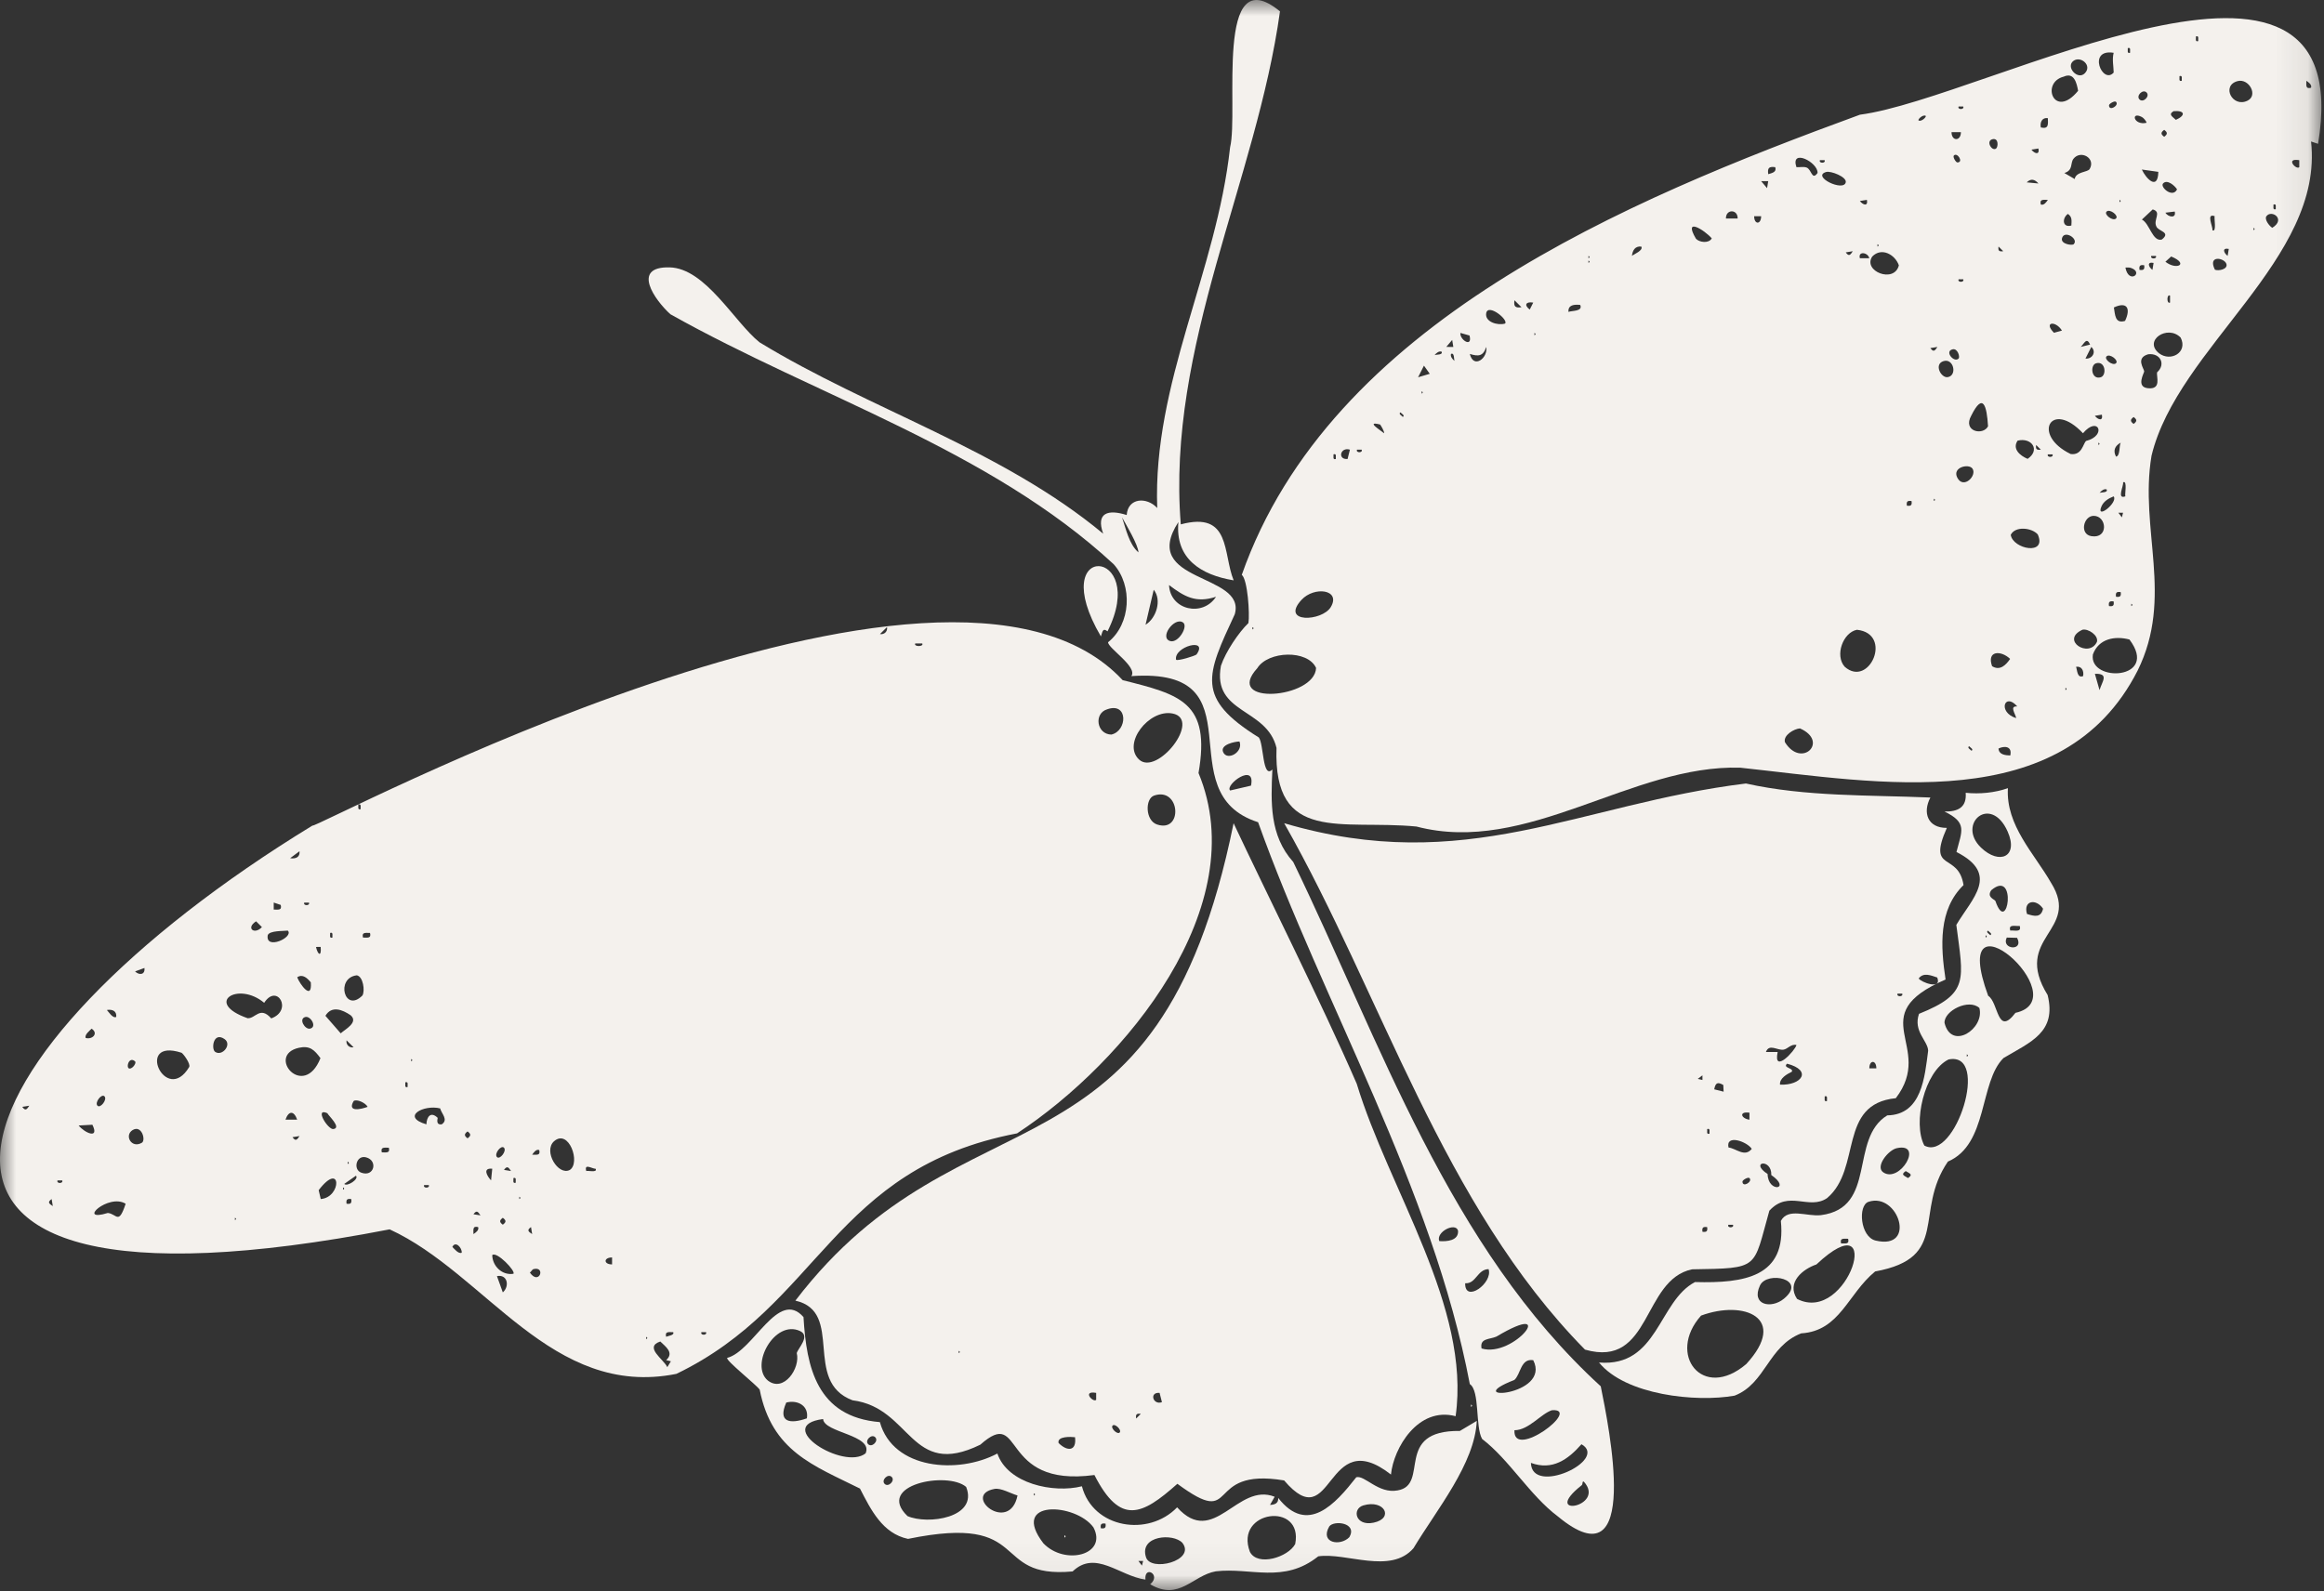
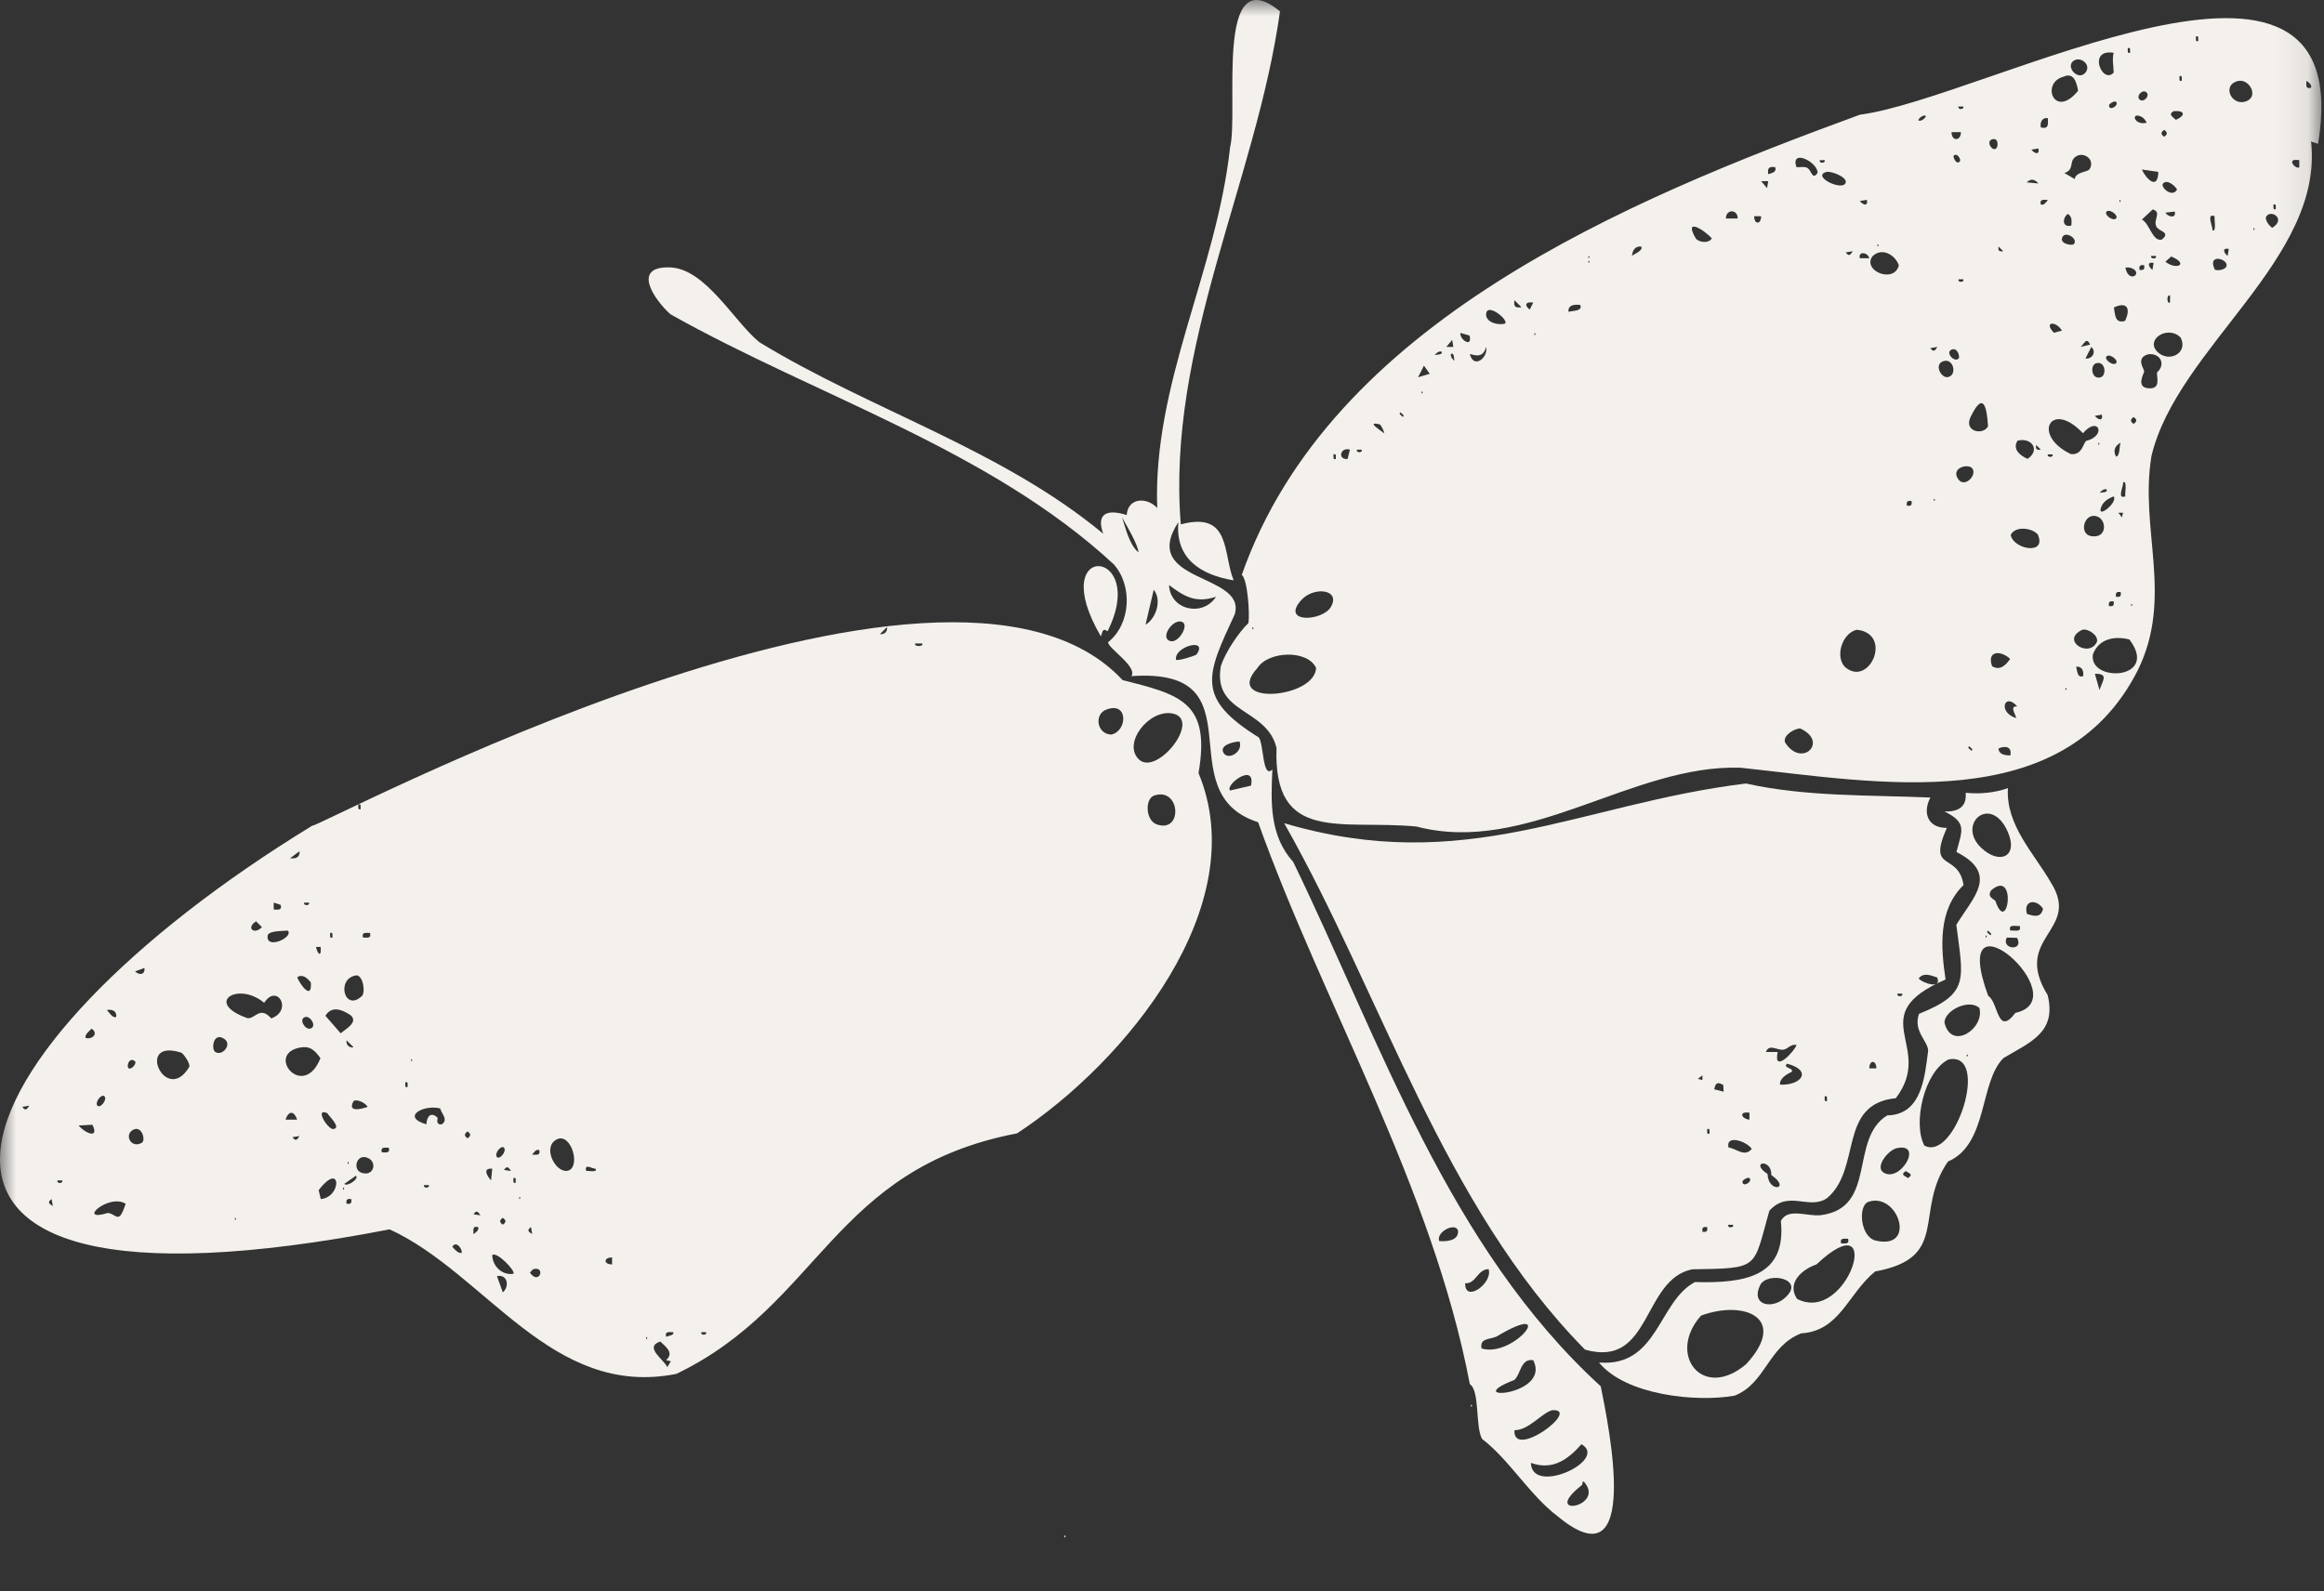
<svg xmlns="http://www.w3.org/2000/svg" width="73" height="50" viewBox="0 0 73 50" fill="none">
  <rect x="0" y="0" width="73" height="50" fill="#333333" stroke="none" />
  <g clip-path="url(#clip0_3748_4428)">
    <mask id="mask0_3748_4428" style="mask-type:luminance" maskUnits="userSpaceOnUse" x="0" y="0" width="73" height="50">
      <path d="M72.919 0H0V49.961H72.919V0Z" fill="white" />
    </mask>
    <g mask="url(#mask0_3748_4428)">
      <path d="M20.925 42.736C21.183 42.504 20.913 42.318 20.741 42.151C20.217 42.327 20.852 42.713 20.961 42.957L21.073 42.773L20.925 42.736ZM20.297 42.004V42.077C20.345 42.053 20.345 42.028 20.297 42.004ZM22.178 41.858H22.032C21.988 41.964 22.222 41.964 22.178 41.858ZM21.145 41.858C21.019 41.86 20.877 41.82 20.925 42.004C20.972 41.974 21.197 41.957 21.145 41.858ZM15.61 40.097L15.794 40.608C16.015 40.415 15.942 40.03 15.61 40.097ZM16.754 39.877C16.723 39.885 16.681 39.959 16.644 39.986C16.94 40.404 17.153 39.774 16.754 39.877ZM19.226 39.51C18.955 39.511 18.955 39.728 19.226 39.729V39.51ZM16.126 40.023C16.214 39.947 15.6 39.305 15.462 39.437C15.469 39.782 15.772 40.08 16.126 40.023ZM14.502 39.362C14.523 39.218 14.308 38.972 14.209 39.18C14.268 39.236 14.4 39.407 14.502 39.362ZM16.716 38.776L16.68 38.556C16.539 38.655 16.598 38.698 16.716 38.776ZM15.019 38.556C14.834 38.508 14.874 38.651 14.872 38.776C14.94 38.731 15.055 38.654 15.019 38.556ZM15.794 38.264C15.683 38.346 15.683 38.399 15.794 38.481C15.905 38.399 15.905 38.346 15.794 38.264ZM7.379 38.263V38.336C7.427 38.311 7.427 38.287 7.379 38.263ZM15.093 38.188C15.014 38.071 14.971 38.013 14.872 38.153L15.093 38.188ZM3.947 37.823C3.408 37.486 2.385 38.42 3.388 38.112C3.674 38.145 3.724 38.499 3.947 37.823ZM11.033 37.676C10.902 37.657 10.867 37.693 10.886 37.822C11.016 37.841 11.052 37.806 11.033 37.676ZM1.658 37.896L1.622 37.676C1.481 37.775 1.54 37.818 1.658 37.896ZM16.311 37.602V37.676C16.359 37.651 16.359 37.627 16.311 37.602ZM10.775 37.309V37.382C10.823 37.358 10.823 37.333 10.775 37.309ZM13.469 37.236H13.322C13.278 37.342 13.512 37.342 13.469 37.236ZM1.954 37.09H1.807C1.763 37.196 1.997 37.196 1.954 37.09ZM16.199 37.162C16.19 37.104 16.235 36.98 16.127 37.016C16.136 37.074 16.091 37.197 16.199 37.162ZM10.075 37.675C10.741 37.621 10.731 36.454 10.01 37.396L10.075 37.675ZM11.18 36.942L10.813 37.2C10.903 37.297 11.289 37.042 11.18 36.942ZM15.462 36.722C15.142 36.691 15.307 36.964 15.425 37.088L15.462 36.722ZM18.709 36.723C18.593 36.724 18.345 36.54 18.415 36.795C18.46 36.773 18.776 36.856 18.709 36.723ZM16.052 36.795C15.973 36.677 15.931 36.619 15.831 36.759L16.052 36.795ZM10.922 36.502V36.575C10.97 36.551 10.97 36.526 10.922 36.502ZM11.347 36.846C11.754 36.996 11.882 36.464 11.498 36.364C11.19 36.283 11.081 36.749 11.347 36.846ZM16.938 36.135C16.84 36.1 16.762 36.214 16.717 36.281C16.843 36.279 16.985 36.319 16.938 36.135ZM15.831 36.062C15.74 35.966 15.515 36.254 15.61 36.355C15.7 36.451 15.925 36.163 15.831 36.062ZM12.214 36.062C12.088 36.065 11.945 36.025 11.993 36.208C12.119 36.205 12.262 36.246 12.214 36.062ZM17.4 35.862C17.062 36.172 17.531 36.948 17.896 36.762C18.249 36.545 17.869 35.447 17.4 35.862ZM9.409 35.696L9.188 35.731C9.288 35.871 9.331 35.813 9.409 35.696ZM14.687 35.55C14.576 35.632 14.576 35.685 14.687 35.767C14.798 35.685 14.798 35.632 14.687 35.55ZM4.455 35.907C4.588 35.83 4.452 35.333 4.165 35.508C3.897 35.673 4.127 36.098 4.455 35.907ZM2.902 35.34L2.471 35.364C2.656 35.597 3.134 35.807 2.902 35.34ZM10.282 34.977C9.859 34.789 10.309 35.514 10.478 35.475C10.734 35.431 10.313 35.052 10.282 34.977ZM9.335 35.181C9.233 34.893 9.068 34.894 8.967 35.181H9.335ZM13.826 34.827C13.311 34.697 12.579 35.088 13.394 35.328C13.403 35.082 13.534 34.916 13.747 35.122C13.758 35.133 13.668 35.352 13.874 35.328C14.094 35.185 13.869 34.995 13.826 34.827ZM0.921 34.742L0.7 34.778C0.799 34.918 0.842 34.859 0.921 34.742ZM11.108 34.596C10.896 34.962 11.348 34.851 11.548 34.778C11.485 34.653 11.204 34.523 11.108 34.596ZM3.282 34.448C3.192 34.352 2.967 34.64 3.061 34.741C3.152 34.837 3.377 34.549 3.282 34.448ZM12.804 34.154C12.794 34.097 12.84 33.973 12.731 34.008C12.741 34.066 12.696 34.19 12.804 34.154ZM4.242 33.348C4.005 33.141 3.909 33.742 4.169 33.531C4.225 33.486 4.279 33.381 4.242 33.348ZM12.915 33.274V33.348C12.963 33.323 12.963 33.299 12.915 33.274ZM5.699 33.077C4.22 32.597 5.21 34.747 5.941 33.529C6 33.432 5.747 33.093 5.699 33.077ZM9.389 32.922C8.345 33.154 9.537 34.573 10.066 33.248C9.876 32.99 9.735 32.846 9.389 32.922ZM11.107 32.907L10.886 32.688C10.861 32.821 10.967 32.931 11.107 32.907ZM6.757 33.049C6.979 33.205 7.299 32.817 7.051 32.647C6.699 32.406 6.629 32.959 6.757 33.049ZM2.692 32.614C2.91 32.672 3.1 32.464 2.877 32.322C2.82 32.382 2.647 32.513 2.692 32.614ZM9.595 31.954C9.367 32.005 9.576 32.357 9.74 32.32C9.968 32.27 9.759 31.918 9.595 31.954ZM3.651 31.953C3.67 31.769 3.534 31.706 3.357 31.735C3.415 31.795 3.541 32.006 3.651 31.953ZM11.013 31.899C10.753 31.721 10.416 31.591 10.222 31.917L10.702 32.468C10.836 32.345 11.273 32.122 11.013 31.899ZM8.298 31.509C7.479 30.822 6.392 31.507 7.778 31.993C8.022 32.012 8.166 31.598 8.52 31.999C9.209 31.749 8.706 30.881 8.298 31.509ZM11.385 31.278C11.469 31.133 11.409 30.681 11.207 30.645C10.531 30.725 10.823 31.845 11.385 31.278ZM9.763 30.866C9.657 30.739 9.508 30.59 9.336 30.707C9.414 30.92 9.809 31.463 9.763 30.866ZM4.537 30.414L4.242 30.523C4.374 30.651 4.564 30.63 4.537 30.414ZM10.073 29.753L9.926 29.754C9.982 30.008 10.103 30.074 10.073 29.753ZM11.623 29.314C11.498 29.316 11.354 29.276 11.402 29.459C11.528 29.457 11.671 29.497 11.623 29.314ZM10.442 29.459C10.432 29.402 10.477 29.278 10.37 29.314C10.379 29.371 10.334 29.495 10.442 29.459ZM9.04 29.24C8.921 29.258 8.464 29.233 8.41 29.385C8.329 29.867 9.243 29.446 9.04 29.24ZM8.044 28.948C7.71 29.163 7.995 29.382 8.227 29.13L8.044 28.948ZM9.704 28.36H9.557C9.513 28.466 9.748 28.466 9.704 28.36ZM8.818 28.433L8.598 28.359L8.598 28.579C8.723 28.576 8.866 28.617 8.818 28.433ZM9.114 26.965C9.291 26.994 9.428 26.931 9.408 26.746L9.114 26.965ZM11.328 25.425C11.318 25.367 11.363 25.244 11.255 25.279C11.265 25.337 11.22 25.46 11.328 25.425ZM36.252 24.997C35.965 25.095 35.971 25.784 36.347 25.907C37.168 26.177 37.075 24.717 36.252 24.997ZM35.779 23.865C36.344 24.393 37.766 22.596 36.828 22.418C36.088 22.277 35.244 23.364 35.779 23.865ZM34.78 22.286C34.354 22.412 34.443 23.07 34.908 23.081C35.415 22.969 35.444 22.053 34.78 22.286ZM28.969 20.218H28.749C28.691 20.326 29.027 20.326 28.969 20.218ZM27.641 19.923C27.781 19.947 27.887 19.837 27.862 19.703L27.641 19.923ZM35.264 21.371C37.071 21.825 38.036 22.059 37.647 24.289C39.383 28.466 35.365 33.366 31.948 35.611C26.147 36.721 25.779 40.986 21.246 43.168C17.326 43.953 15.266 40.017 12.239 38.627C-5.649 42.096 -1.683 32.961 9.816 25.939C9.81 26.119 29.691 15.38 35.264 21.371Z" fill="#F4F1ED" />
      <path d="M63.145 23.738C63.211 23.454 62.976 23.423 62.776 23.519C62.787 23.714 62.992 23.732 63.145 23.738ZM61.852 23.446C61.78 23.497 61.892 23.547 61.928 23.59C62.001 23.542 61.893 23.493 61.852 23.446ZM56.54 22.887C56.353 22.9 56.009 23.101 56.067 23.32C56.587 24.158 57.466 23.297 56.54 22.887ZM63.366 22.197C62.969 21.739 62.738 22.379 63.33 22.564C63.321 22.445 63.102 22.176 63.366 22.197ZM64.879 21.611V21.684C64.927 21.66 64.927 21.635 64.879 21.611ZM65.949 21.684C66.028 21.412 66.264 21.158 65.803 21.171L65.949 21.684ZM65.433 21.244C65.466 21.084 65.391 20.922 65.212 20.951C65.252 21.061 65.244 21.316 65.433 21.244ZM39.494 20.994C38.41 22.181 41.303 21.956 41.34 20.987C41.076 20.408 39.833 20.45 39.494 20.994ZM62.574 20.932C62.821 21.085 63.005 20.9 63.141 20.703C62.852 20.427 62.4 20.439 62.574 20.932ZM66.889 20.094C66.43 19.973 65.923 20.066 65.74 20.564C65.604 21.458 67.846 21.369 66.889 20.094ZM65.412 19.787C64.706 20.113 65.62 20.696 65.868 20.167C65.922 19.961 65.587 19.743 65.412 19.787ZM58.329 19.788C57.893 19.872 57.626 20.593 57.944 20.949C58.713 21.632 59.477 19.912 58.329 19.788ZM39.34 19.704V19.777C39.388 19.753 39.388 19.728 39.34 19.704ZM66.946 18.97V19.044C66.994 19.019 66.994 18.995 66.946 18.97ZM66.392 18.897C66.262 18.878 66.226 18.914 66.246 19.043C66.376 19.062 66.412 19.027 66.392 18.897ZM66.614 18.604C66.484 18.585 66.448 18.62 66.467 18.75C66.597 18.769 66.633 18.733 66.614 18.604ZM40.88 18.85C40.208 19.587 41.533 19.531 41.804 19.071C42.128 18.52 41.279 18.413 40.88 18.85ZM64.009 16.792C63.823 16.581 63.303 16.519 63.16 16.805C63.227 17.257 64.308 17.464 64.009 16.792ZM65.766 16.208C65.446 16.207 65.311 16.785 65.694 16.847C66.241 16.934 66.179 16.209 65.766 16.208ZM66.688 16.11L66.54 16.11L66.651 16.256L66.688 16.11ZM60.044 15.743C59.914 15.724 59.878 15.759 59.898 15.889C60.028 15.908 60.064 15.872 60.044 15.743ZM60.746 15.669V15.742C60.794 15.718 60.794 15.694 60.746 15.669ZM66.392 15.596C66.233 15.66 66.079 15.749 66.009 15.913C65.824 16.35 66.544 15.786 66.392 15.596ZM66.171 15.377C66.087 15.349 65.999 15.427 65.951 15.487C66.002 15.463 66.224 15.487 66.171 15.377ZM66.761 15.595C66.733 15.559 66.833 15.072 66.689 15.156C66.714 15.259 66.479 15.702 66.761 15.595ZM61.957 14.723C61.842 14.558 61.313 14.681 61.481 15.008C61.674 15.385 62.11 14.943 61.957 14.723ZM64.473 14.276H64.326C64.283 14.382 64.517 14.382 64.473 14.276ZM41.96 14.422C41.95 14.364 41.996 14.24 41.887 14.276C41.897 14.333 41.852 14.457 41.96 14.422ZM42.772 14.129H42.625C42.582 14.236 42.816 14.236 42.772 14.129ZM42.403 14.129C42.1 14.034 42.004 14.448 42.329 14.422L42.403 14.129ZM64.105 14.128L63.958 13.982C63.938 14.112 63.974 14.147 64.105 14.128ZM66.614 13.909C66.43 14.008 66.367 14.159 66.468 14.348C66.602 14.324 66.56 14.015 66.614 13.909ZM65.913 13.909V13.982C65.961 13.957 65.961 13.933 65.913 13.909ZM63.376 13.845C63.201 14.104 63.449 14.317 63.69 14.418C64.097 14.142 63.82 13.737 63.376 13.845ZM43.35 13.338C42.861 13.216 43.406 13.544 43.474 13.614C43.498 13.568 43.362 13.346 43.35 13.338ZM67.02 13.103C66.909 13.185 66.909 13.238 67.02 13.32C67.131 13.238 67.131 13.185 67.02 13.103ZM65.429 13.613C64.426 12.547 63.804 13.668 65.044 14.266C65.398 14.314 65.433 13.936 65.527 13.855C66.19 13.685 65.907 13.047 65.429 13.613ZM66.023 13.029L65.803 13.065C65.896 13.189 66.067 13.246 66.023 13.029ZM43.99 12.957C43.917 13.007 44.029 13.057 44.065 13.1C44.138 13.052 44.031 13.003 43.99 12.957ZM61.921 13.057C61.638 13.56 62.293 13.697 62.447 13.394C62.407 12.741 62.289 12.32 61.921 13.057ZM44.655 12.295V12.368C44.703 12.344 44.703 12.319 44.655 12.295ZM44.544 11.854L44.911 11.745L44.728 11.489L44.544 11.854ZM65.84 11.415C65.644 11.473 65.691 11.942 65.986 11.854C66.182 11.796 66.136 11.327 65.84 11.415ZM61.051 11.346C60.736 11.441 60.971 11.883 61.18 11.85C61.488 11.801 61.367 11.25 61.051 11.346ZM66.466 11.414C66.563 11.325 66.273 11.101 66.172 11.195C66.075 11.284 66.365 11.508 66.466 11.414ZM67.478 11.131C67.069 11.25 67.352 11.585 67.352 11.671C67.352 11.717 67.088 12.154 67.461 12.197C67.91 12.249 67.727 11.836 67.758 11.698C68.038 11.448 67.862 11.087 67.478 11.131ZM45.578 11.121C45.551 11.205 45.629 11.293 45.689 11.34C45.665 11.29 45.69 11.069 45.578 11.121ZM45.282 11.049C45.198 11.021 45.109 11.099 45.062 11.158C45.112 11.135 45.334 11.159 45.282 11.049ZM61.521 11.267C61.574 11.214 61.493 10.941 61.338 10.975C61.065 11.034 61.378 11.409 61.521 11.267ZM65.507 11.267C65.721 11.288 65.862 11.056 65.691 10.901L65.507 11.267ZM60.857 10.902L60.636 10.937C60.736 11.077 60.778 11.019 60.857 10.902ZM46.169 11.121C46.286 11.606 46.749 11.245 46.684 10.901C46.59 11.196 46.439 11.205 46.169 11.121ZM65.654 10.827C65.541 10.58 65.471 10.792 65.359 10.9L65.654 10.827ZM45.651 10.901L45.615 10.681L45.43 10.9L45.651 10.901ZM67.817 11.099C68.183 11.382 68.734 11.071 68.497 10.607C68.087 10.187 67.319 10.7 67.817 11.099ZM48.198 10.461V10.534C48.246 10.51 48.246 10.485 48.198 10.461ZM46.16 10.542L45.873 10.461C45.848 10.681 46.262 10.939 46.16 10.542ZM64.769 10.387C64.565 10.061 64.182 10.117 64.518 10.456L64.769 10.387ZM47.275 10.167C47.399 10.058 46.742 9.521 46.684 9.839C46.634 10.117 47.047 10.235 47.275 10.167ZM66.751 10.083C66.934 9.701 66.823 9.462 66.4 9.661C66.44 9.885 66.43 10.18 66.751 10.083ZM49.637 9.581C49.455 9.561 49.248 9.576 49.268 9.8C49.375 9.756 49.727 9.79 49.637 9.581ZM48.161 9.508C47.943 9.47 47.854 9.575 48.051 9.727L48.161 9.508ZM47.792 9.653L47.571 9.434C47.542 9.63 47.596 9.682 47.792 9.653ZM68.164 9.507V9.288C68.055 9.23 68.055 9.564 68.164 9.507ZM61.668 8.775H61.522C61.478 8.881 61.712 8.881 61.668 8.775ZM66.762 8.407C66.866 8.949 67.356 8.562 66.935 8.418C66.879 8.399 66.82 8.406 66.762 8.407ZM67.352 8.334C67.222 8.315 67.186 8.35 67.205 8.48C67.335 8.499 67.371 8.464 67.352 8.334ZM67.647 8.261C67.428 8.218 67.486 8.387 67.611 8.48L67.647 8.261ZM49.895 8.187V8.26C49.943 8.236 49.943 8.211 49.895 8.187ZM69.573 8.474C69.686 8.521 69.98 8.463 69.936 8.298C69.883 8.101 69.335 7.996 69.573 8.474ZM68.2 8.059L68.018 8.224C68.368 8.501 68.773 8.296 68.2 8.059ZM67.721 8.041H67.574C67.53 8.147 67.765 8.147 67.721 8.041ZM49.895 8.04V8.113C49.943 8.089 49.943 8.065 49.895 8.04ZM58.716 8.113C58.678 7.929 58.357 7.881 58.421 8.113L58.716 8.113ZM58.81 8.06C58.503 8.519 59.502 8.917 59.646 8.337C59.529 8.001 59.104 7.758 58.81 8.06ZM58.199 7.894L57.978 7.93C58.078 8.07 58.121 8.011 58.199 7.894ZM70.009 7.821C69.79 7.777 69.848 7.947 69.973 8.04L70.009 7.821ZM62.924 7.893L62.777 7.747C62.757 7.877 62.793 7.912 62.924 7.893ZM51.556 7.747C51.358 7.727 51.282 7.867 51.261 8.04C51.326 7.984 51.623 7.873 51.556 7.747ZM58.974 7.673V7.747C59.023 7.722 59.023 7.698 58.974 7.673ZM65.138 7.673C65.306 7.505 64.833 7.21 64.769 7.491C64.728 7.671 65.09 7.721 65.138 7.673ZM70.785 7.16V7.233C70.833 7.209 70.833 7.184 70.785 7.16ZM53.273 7.502C53.378 7.616 53.676 7.658 53.769 7.49C53.546 7.23 52.859 6.8 53.273 7.502ZM69.567 6.793C69.284 6.685 69.519 7.131 69.494 7.233C69.638 7.319 69.538 6.828 69.567 6.793ZM55.32 6.793H55.1C55.101 7.062 55.319 7.062 55.32 6.793ZM71.191 6.794C71.121 6.89 71.278 7.099 71.375 7.158C71.816 6.885 71.349 6.576 71.191 6.794ZM65.064 7.086C65.073 6.933 65.092 6.811 64.954 6.721C64.762 6.863 64.787 7.165 65.064 7.086ZM68.311 6.647L68.017 6.683C68.108 6.828 68.367 6.869 68.311 6.647ZM66.466 6.866C66.563 6.776 66.273 6.553 66.172 6.647C66.075 6.736 66.365 6.96 66.466 6.866ZM54.582 6.866C54.589 6.565 54.207 6.565 54.214 6.866H54.582ZM67.62 6.58L67.28 6.899C67.524 7.018 67.611 7.604 67.905 7.527C68.21 7.288 67.788 7.271 67.732 7.111C67.631 6.902 67.913 6.664 67.62 6.58ZM71.485 6.573C71.476 6.515 71.521 6.391 71.413 6.427C71.422 6.484 71.377 6.608 71.485 6.573ZM66.577 6.28V6.353C66.625 6.328 66.625 6.304 66.577 6.28ZM64.326 6.28C64.2 6.283 64.057 6.242 64.105 6.426C64.203 6.462 64.281 6.348 64.326 6.28ZM58.642 6.28L58.421 6.316C58.515 6.44 58.685 6.497 58.642 6.28ZM67.943 5.767C67.846 5.879 68.247 6.236 68.384 5.95C68.309 5.829 68.068 5.622 67.943 5.767ZM55.542 5.693L55.321 5.693L55.506 5.912L55.542 5.693ZM64.031 5.765C63.916 5.635 63.795 5.599 63.662 5.73L64.031 5.765ZM57.36 5.405C56.892 5.544 57.913 6.039 57.978 5.728C58.013 5.56 57.51 5.36 57.36 5.405ZM67.796 5.4L67.278 5.327C67.413 5.62 67.782 5.997 67.796 5.4ZM55.763 5.253C55.567 5.224 55.514 5.278 55.543 5.473C55.656 5.438 55.816 5.41 55.763 5.253ZM72.224 5.033C71.767 4.955 72.132 5.351 72.224 5.252V5.033ZM57.313 5.033H57.166C57.123 5.139 57.357 5.139 57.313 5.033ZM56.428 5.252C56.529 5.26 56.654 5.23 56.747 5.264C56.907 5.322 56.912 5.686 57.092 5.435C57.11 5.094 56.229 4.654 56.428 5.252ZM65.639 5.311C65.84 4.967 65.354 4.701 65.13 4.99C65.024 5.127 65.129 5.35 64.844 5.436L65.169 5.625C65.207 5.39 65.578 5.416 65.639 5.311ZM61.374 4.886C61.331 4.928 61.435 5.104 61.484 5.104C61.688 5.104 61.485 4.775 61.374 4.886ZM64.03 4.666L63.81 4.702C63.903 4.826 64.074 4.883 64.03 4.666ZM62.702 4.665C62.764 4.616 62.786 4.331 62.592 4.373C62.364 4.422 62.568 4.771 62.702 4.665ZM61.595 4.153H61.3C61.302 4.445 61.595 4.441 61.595 4.153ZM67.98 4.08C67.868 4.163 67.868 4.215 67.98 4.298C68.091 4.215 68.091 4.162 67.98 4.08ZM64.326 3.713C64.147 3.683 64.072 3.845 64.105 4.005C64.359 4.064 64.332 3.903 64.326 3.713ZM67.426 3.858C67.415 3.796 67.328 3.701 67.278 3.676C66.918 3.489 67.018 3.951 67.426 3.858ZM60.488 3.639C60.395 3.591 60.23 3.757 60.266 3.785C60.359 3.834 60.523 3.667 60.488 3.639ZM68.276 3.493C68.091 3.6 68.254 3.672 68.347 3.766C68.665 3.625 68.631 3.462 68.276 3.493ZM61.668 3.346H61.522C61.478 3.452 61.712 3.452 61.668 3.346ZM66.466 3.199C66.424 3.157 66.247 3.26 66.247 3.309C66.247 3.512 66.578 3.31 66.466 3.199ZM67.426 2.905C67.309 2.789 67.088 3.008 67.205 3.125C67.322 3.241 67.543 3.022 67.426 2.905ZM72.593 2.758C72.629 2.661 72.514 2.584 72.446 2.538C72.449 2.664 72.408 2.806 72.593 2.758ZM70.284 2.549C69.764 2.69 70.126 3.398 70.6 3.162C70.939 2.994 70.641 2.453 70.284 2.549ZM68.533 2.538C68.523 2.48 68.569 2.357 68.46 2.392C68.47 2.45 68.425 2.574 68.533 2.538ZM64.825 2.408C64.088 2.594 64.526 3.768 65.276 2.853C65.234 2.618 65.154 2.259 64.825 2.408ZM65.488 2.301C65.727 2.055 65.358 1.751 65.134 1.91C64.872 2.096 65.263 2.533 65.488 2.301ZM66.393 1.659C65.552 1.523 66.045 2.676 66.394 2.279C66.39 2.071 66.34 1.87 66.393 1.659ZM66.909 1.658C66.899 1.6 66.945 1.476 66.836 1.512C66.846 1.57 66.801 1.693 66.909 1.658ZM69.049 1.291C69.04 1.233 69.085 1.11 68.977 1.145C68.986 1.203 68.941 1.327 69.049 1.291ZM72.814 4.519L72.594 4.446C73.002 8.133 68.397 10.922 67.582 14.321C67.194 16.636 68.289 18.762 67.144 21.074C64.788 25.7 58.975 24.581 54.67 24.122C51.254 24.012 47.984 26.884 44.491 25.97C42.13 25.745 39.993 26.521 40.097 23.5C39.793 22.232 38.072 22.439 38.351 20.92C38.501 20.474 38.914 19.866 39.215 19.576C39.261 19.295 39.189 18.204 39.006 18.062C41.787 10.153 51.068 6.297 58.423 3.604C62.366 3.093 74.146 -3.502 72.814 4.519Z" fill="#F4F1ED" />
-       <path d="M33.768 45.158C33.637 45.143 33.201 45.123 33.251 45.34C33.517 45.608 33.825 45.61 33.768 45.158ZM35.17 45.011C35.245 44.935 35.023 44.717 34.949 44.792C34.874 44.867 35.096 45.086 35.17 45.011ZM35.834 44.425C35.703 44.406 35.668 44.441 35.688 44.571L35.834 44.425ZM36.424 43.765C36.091 43.736 36.215 44.158 36.498 44.057L36.424 43.765ZM34.432 43.765C33.975 43.687 34.34 44.082 34.432 43.984V43.765ZM30.114 42.444V42.517C30.162 42.493 30.162 42.468 30.114 42.444ZM45.723 44.498C44.539 44.187 43.773 45.504 43.692 46.331C41.608 44.703 41.9 48.35 40.336 46.516C37.763 46.089 38.975 48.093 36.983 46.622C35.873 47.611 35.192 47.94 34.377 46.346C31.342 46.754 32.19 44.154 30.793 45.393C28.586 46.476 28.641 44.236 26.779 43.998C25.197 43.404 26.539 41.217 24.984 40.867C30.279 33.938 36.359 37.658 38.749 25.866C39.753 28.008 41.517 31.52 42.617 34.053C43.632 37.398 46.207 41.069 45.723 44.498Z" fill="#F4F1ED" />
-       <path d="M53.624 38.557C53.494 38.538 53.458 38.573 53.477 38.703C53.607 38.721 53.643 38.686 53.624 38.557ZM54.436 38.484H54.289C54.245 38.59 54.48 38.59 54.436 38.484ZM54.953 37.016C54.91 36.974 54.733 37.077 54.733 37.126C54.733 37.329 55.064 37.127 54.953 37.016ZM55.639 36.921C55.658 36.386 54.936 36.502 55.523 36.889C55.535 37.495 56.287 37.369 55.639 36.921ZM54.295 36.055C54.539 36.084 54.802 36.374 55.025 36.099C54.878 35.866 54.2 35.631 54.295 36.055ZM53.697 35.621C53.688 35.564 53.733 35.44 53.625 35.476C53.635 35.533 53.589 35.657 53.697 35.621ZM54.953 34.962C54.62 34.912 54.678 35.142 54.952 35.182L54.953 34.962ZM57.388 34.595C57.379 34.537 57.424 34.413 57.316 34.449C57.325 34.506 57.28 34.63 57.388 34.595ZM54.131 34.091C53.947 33.985 53.886 34.026 53.846 34.227L54.141 34.301L54.131 34.091ZM53.476 33.934L53.476 33.788L53.329 33.899L53.476 33.934ZM55.913 34.081C56.599 34.108 56.935 33.63 56.134 33.422C55.982 33.563 56.36 33.552 56.281 33.677C56.133 33.748 55.89 33.883 55.913 34.081ZM58.939 33.568C58.937 33.299 58.719 33.299 58.718 33.568H58.939ZM56.429 32.835C56.261 32.791 56.152 32.965 56.018 32.982C55.822 33.007 55.572 32.783 55.47 33.054H55.839C55.689 33.77 56.397 32.998 56.429 32.835ZM59.751 31.221H59.604C59.56 31.328 59.794 31.328 59.751 31.221ZM60.852 30.714C60.666 30.654 60.421 30.539 60.269 30.744C60.337 30.861 61.005 31.116 60.852 30.714ZM60.636 25.059C60.385 25.534 60.549 26.017 61.153 26.013C60.522 27.434 61.514 26.756 61.677 27.81C60.884 28.582 60.955 29.729 61.113 30.777C58.471 31.92 60.803 32.864 59.55 34.506C57.72 34.688 58.489 36.715 57.393 37.644C56.822 38.036 56.185 37.375 55.578 38.041C55.058 39.882 55.293 39.847 53.151 39.883C51.574 40.21 51.883 43.005 49.787 42.406C45.323 37.88 43.403 31.258 40.338 25.866C46.036 27.545 49.602 25.261 54.842 24.618C56.717 25.037 58.708 24.977 60.636 25.059Z" fill="#F4F1ED" />
+       <path d="M53.624 38.557C53.494 38.538 53.458 38.573 53.477 38.703C53.607 38.721 53.643 38.686 53.624 38.557ZM54.436 38.484H54.289C54.245 38.59 54.48 38.59 54.436 38.484ZM54.953 37.016C54.91 36.974 54.733 37.077 54.733 37.126C54.733 37.329 55.064 37.127 54.953 37.016ZM55.639 36.921C55.658 36.386 54.936 36.502 55.523 36.889C55.535 37.495 56.287 37.369 55.639 36.921ZM54.295 36.055C54.539 36.084 54.802 36.374 55.025 36.099C54.878 35.866 54.2 35.631 54.295 36.055ZM53.697 35.621C53.688 35.564 53.733 35.44 53.625 35.476C53.635 35.533 53.589 35.657 53.697 35.621ZM54.953 34.962C54.62 34.912 54.678 35.142 54.952 35.182L54.953 34.962ZM57.388 34.595C57.379 34.537 57.424 34.413 57.316 34.449C57.325 34.506 57.28 34.63 57.388 34.595ZM54.131 34.091C53.947 33.985 53.886 34.026 53.846 34.227L54.141 34.301L54.131 34.091ZM53.476 33.934L53.476 33.788L53.329 33.899ZM55.913 34.081C56.599 34.108 56.935 33.63 56.134 33.422C55.982 33.563 56.36 33.552 56.281 33.677C56.133 33.748 55.89 33.883 55.913 34.081ZM58.939 33.568C58.937 33.299 58.719 33.299 58.718 33.568H58.939ZM56.429 32.835C56.261 32.791 56.152 32.965 56.018 32.982C55.822 33.007 55.572 32.783 55.47 33.054H55.839C55.689 33.77 56.397 32.998 56.429 32.835ZM59.751 31.221H59.604C59.56 31.328 59.794 31.328 59.751 31.221ZM60.852 30.714C60.666 30.654 60.421 30.539 60.269 30.744C60.337 30.861 61.005 31.116 60.852 30.714ZM60.636 25.059C60.385 25.534 60.549 26.017 61.153 26.013C60.522 27.434 61.514 26.756 61.677 27.81C60.884 28.582 60.955 29.729 61.113 30.777C58.471 31.92 60.803 32.864 59.55 34.506C57.72 34.688 58.489 36.715 57.393 37.644C56.822 38.036 56.185 37.375 55.578 38.041C55.058 39.882 55.293 39.847 53.151 39.883C51.574 40.21 51.883 43.005 49.787 42.406C45.323 37.88 43.403 31.258 40.338 25.866C46.036 27.545 49.602 25.261 54.842 24.618C56.717 25.037 58.708 24.977 60.636 25.059Z" fill="#F4F1ED" />
      <path d="M49.683 46.667C48.354 47.718 50.474 47.352 49.748 46.552C49.689 46.542 49.728 46.623 49.683 46.667ZM48.088 45.965C48.116 47.014 50.547 45.873 49.676 45.379C49.251 45.863 48.76 46.211 48.088 45.965ZM47.571 44.939C47.515 45.895 49.71 44.241 48.748 44.31C48.4 44.423 48.02 44.937 47.571 44.939ZM48.161 42.738C47.762 42.674 47.77 43.183 47.568 43.359C45.787 44.052 48.741 43.872 48.161 42.738ZM46.538 42.37C47.564 42.68 48.984 40.818 47.008 41.995C46.796 42.092 46.472 42.039 46.538 42.37ZM46.758 39.877C46.4 39.886 46.368 40.343 46.023 40.321C46.009 40.961 46.906 40.311 46.758 39.877ZM45.209 38.996C45.442 39.013 45.824 38.988 45.799 38.667C45.719 38.394 45.099 38.706 45.209 38.996ZM39.296 24.685C39.449 23.934 38.464 24.663 38.64 24.838L39.296 24.685ZM38.934 23.298C38.791 23.3 38.321 23.395 38.419 23.628C38.543 23.924 39.066 23.633 38.934 23.298ZM37.585 20.564C37.972 20.015 36.861 20.318 36.942 20.73C36.99 20.776 37.526 20.614 37.585 20.564ZM37.161 19.559C36.888 19.372 36.403 20.041 36.759 20.143C37.014 20.216 37.333 19.677 37.161 19.559ZM35.983 19.63C36.318 19.428 36.504 18.855 36.24 18.53L35.983 19.63ZM38.197 18.751C37.559 18.96 37.201 18.744 36.721 18.383C36.758 19.175 37.781 19.394 38.197 18.751ZM35.76 17.356C35.755 17.12 35.358 16.462 35.245 16.256C35.366 16.615 35.466 17.102 35.76 17.356ZM37.09 16.476C38.675 16.052 38.405 17.391 38.751 18.235C37.723 18.066 36.908 17.555 37.015 16.403C35.767 18.328 39.158 17.995 38.786 19.299C37.893 21.222 37.542 21.929 39.541 23.172C39.7 23.373 39.652 24.491 39.967 24.178C39.919 25.213 39.875 26.252 40.623 27.085C43.36 32.731 45.499 39.187 50.282 43.559C50.532 44.808 51.575 49.833 48.938 47.65C48.059 46.993 47.401 45.856 46.556 45.214C46.336 44.836 46.49 43.699 46.169 43.489C44.994 37.308 41.555 31.534 39.519 25.835C36.61 24.902 39.652 20.96 35.538 21.244C35.742 20.953 34.806 20.369 34.806 20.18C35.525 19.604 35.585 18.401 34.981 17.727C31.074 14.114 25.694 12.476 21.057 9.873C20.566 9.428 19.817 8.37 21.035 8.401C22.162 8.43 23.067 10.122 23.858 10.756C27.34 12.881 31.463 14.119 34.653 16.769C34.414 16.104 34.815 15.998 35.391 16.183C35.429 15.636 36.024 15.607 36.35 15.962C36.208 12.033 38.209 8.552 38.639 4.628C38.918 3.501 38.136 -1.34 40.206 0.357C39.473 5.652 36.638 10.88 37.09 16.476Z" fill="#F4F1ED" />
      <path d="M54.853 42.859C56.187 41.406 54.779 40.838 53.433 41.337C52.344 42.553 53.482 44.031 54.853 42.859ZM56.036 40.806C56.785 40.187 55.505 39.923 55.284 40.389C54.993 41.006 55.636 41.137 56.036 40.806ZM56.447 40.812C58.065 41.646 59.249 37.674 57.056 39.73C56.639 39.87 56.103 40.291 56.447 40.812ZM58.052 38.923C57.926 38.926 57.784 38.886 57.831 39.069C57.957 39.066 58.1 39.107 58.052 38.923ZM58.692 37.762C58.354 37.875 58.43 38.865 58.917 38.98C60.221 39.287 59.628 37.447 58.692 37.762ZM59.862 36.796C59.69 36.912 59.817 36.94 59.934 37.015C60.106 36.899 59.979 36.871 59.862 36.796ZM59.582 36.076C59.312 36.134 58.894 36.658 59.156 36.836C59.678 37.191 60.442 35.891 59.582 36.076ZM61.206 33.289C60.443 33.666 60.075 35.293 60.446 35.994C61.417 36.523 62.532 33.021 61.206 33.289ZM61.78 33.128V33.201C61.828 33.176 61.828 33.152 61.78 33.128ZM62.175 31.671C61.844 31.369 61.065 31.756 61.08 32.139C61.298 33.023 62.347 32.321 62.175 31.671ZM63.308 31.824C65.315 31.386 61.14 27.703 62.451 31.288C62.781 31.497 62.73 32.586 63.308 31.824ZM63.359 29.467L63.035 29.459C62.848 29.837 63.587 29.899 63.359 29.467ZM62.371 29.386V29.46C62.419 29.436 62.419 29.411 62.371 29.386ZM62.444 29.241C62.371 29.292 62.483 29.342 62.519 29.385C62.592 29.337 62.485 29.288 62.444 29.241ZM63.441 29.093C63.322 29.112 63.075 29.022 63.146 29.239C63.264 29.221 63.512 29.311 63.441 29.093ZM63.671 28.718C63.895 28.788 64.111 28.847 64.175 28.552C63.955 28.222 63.544 28.296 63.671 28.718ZM62.678 28.309C63.064 29.443 63.37 27.276 62.548 27.971C62.397 28.193 62.648 28.255 62.678 28.309ZM62.227 26.633C62.8 27.184 63.416 26.927 63.064 26.13C62.536 24.938 61.45 25.885 62.227 26.633ZM64.43 27.744C65.375 29.259 63.19 29.439 64.319 31.265C64.606 32.435 63.792 32.734 62.932 33.245C62.169 33.998 62.452 35.958 61.186 36.498C60.099 38.09 61.277 39.516 58.901 39.95C58.037 40.658 57.798 41.819 56.578 41.895C55.535 42.299 55.467 43.469 54.487 43.852C53.279 44.069 51.057 43.835 50.228 42.811C52.081 42.963 52.09 40.885 53.243 40.283C54.799 40.325 56.122 40.121 55.939 38.363C56.165 37.936 56.754 38.231 57.196 38.181C58.977 37.952 58.077 35.785 59.281 35.046C60.37 35.028 60.458 33.834 60.566 33.014C60.556 32.7 60.088 32.403 60.279 31.855C61.871 31.217 61.671 30.785 61.451 29.061C61.948 28.221 62.827 27.47 61.455 26.77C61.625 26.109 61.806 25.85 61.079 25.499C61.499 25.506 61.782 25.371 61.745 24.91C62.184 24.955 62.653 24.911 63.071 24.765C63.002 25.936 63.901 26.819 64.43 27.744Z" fill="#F4F1ED" />
-       <path d="M35.907 49.047L35.759 49.047L35.87 49.193L35.907 49.047ZM37.141 48.478C36.852 48.165 35.785 48.247 35.995 48.922C36.13 49.407 37.573 49.04 37.141 48.478ZM42.386 48.298C42.646 47.843 41.897 47.76 41.754 47.962C41.451 48.485 42.102 48.594 42.386 48.298ZM34.726 47.873C34.595 47.854 34.559 47.889 34.579 48.019C34.709 48.038 34.745 48.003 34.726 47.873ZM40.684 48.515C40.948 47.17 38.765 47.455 39.261 48.76C39.503 49.23 40.461 48.93 40.684 48.515ZM32.774 48.492C33.452 49.199 34.799 48.855 34.347 47.992C33.794 47.225 31.705 47.098 32.774 48.492ZM42.823 47.301C42.462 47.409 42.571 47.962 43.144 47.844C43.802 47.707 43.486 47.103 42.823 47.301ZM32.475 46.919V46.992C32.523 46.968 32.523 46.943 32.475 46.919ZM31.238 46.783C30.192 46.98 31.71 48.215 31.962 46.989C31.75 46.929 31.442 46.745 31.238 46.783ZM30.348 46.72C29.764 46.217 27.482 46.652 28.505 47.636C29.134 47.916 30.738 47.694 30.348 46.72ZM28.009 46.406C27.892 46.289 27.671 46.509 27.788 46.625C27.905 46.742 28.126 46.522 28.009 46.406ZM27.492 45.159C27.375 45.042 27.154 45.262 27.271 45.378C27.388 45.494 27.609 45.275 27.492 45.159ZM25.855 44.587C24.256 44.796 26.506 46.216 27.19 45.665C27.441 45.085 25.884 45.02 25.855 44.587ZM25.345 44.565C25.412 44.176 25.063 43.976 24.698 44.069C24.419 44.694 24.825 44.75 25.345 44.565ZM24.118 43.376C24.619 43.769 25.148 42.984 25.027 42.515C25.068 42.359 25.467 41.978 25.13 41.822C24.336 41.453 23.543 42.894 24.118 43.376ZM25.239 41.383C25.332 42.967 25.659 44.521 27.638 44.684C28.054 46.179 30.1 46.325 31.329 45.671C31.651 46.621 33.09 46.926 33.984 46.7C34.335 48.028 36.074 48.297 36.975 47.362C38.132 48.643 38.865 46.563 40.039 47.029C40.039 47.029 39.893 47.285 39.893 47.285C40.042 47.28 40.162 47.236 40.15 47.066C41.073 48.244 41.948 47.251 42.603 46.416C42.867 46.343 43.299 46.943 43.898 46.83C44.928 46.661 43.754 44.938 45.857 44.961L46.388 44.645C46.324 45.992 45.136 47.421 44.399 48.646C43.68 49.478 42.281 48.772 41.408 48.901C40.324 49.767 39.295 49.245 38.191 49.372C37.463 49.498 37.039 50.319 36.129 49.779C36.494 49.479 35.934 49.169 35.98 49.633C35.165 49.52 34.41 48.686 33.692 49.376C31.058 49.619 32.473 47.541 28.522 48.353C27.717 48.182 27.355 47.434 27.013 46.772C25.552 46.044 24.244 45.602 23.863 43.664C23.761 43.512 22.788 42.743 22.842 42.666C23.672 42.453 24.444 40.478 25.239 41.383Z" fill="#F4F1ED" />
      <path d="M34.789 19.837C34.624 19.706 34.629 19.881 34.581 19.997C32.799 16.959 36.112 17.198 34.789 19.837Z" fill="#F4F1ED" />
      <path d="M46.205 44.131C46.253 44.156 46.253 44.18 46.205 44.205V44.131Z" fill="#F4F1ED" />
      <path d="M33.435 48.239C33.484 48.264 33.484 48.288 33.435 48.312V48.239Z" fill="#F4F1ED" />
    </g>
  </g>
  <defs>
    <clipPath id="clip0_3748_4428">
      <rect width="73" height="50" fill="white" />
    </clipPath>
  </defs>
</svg>